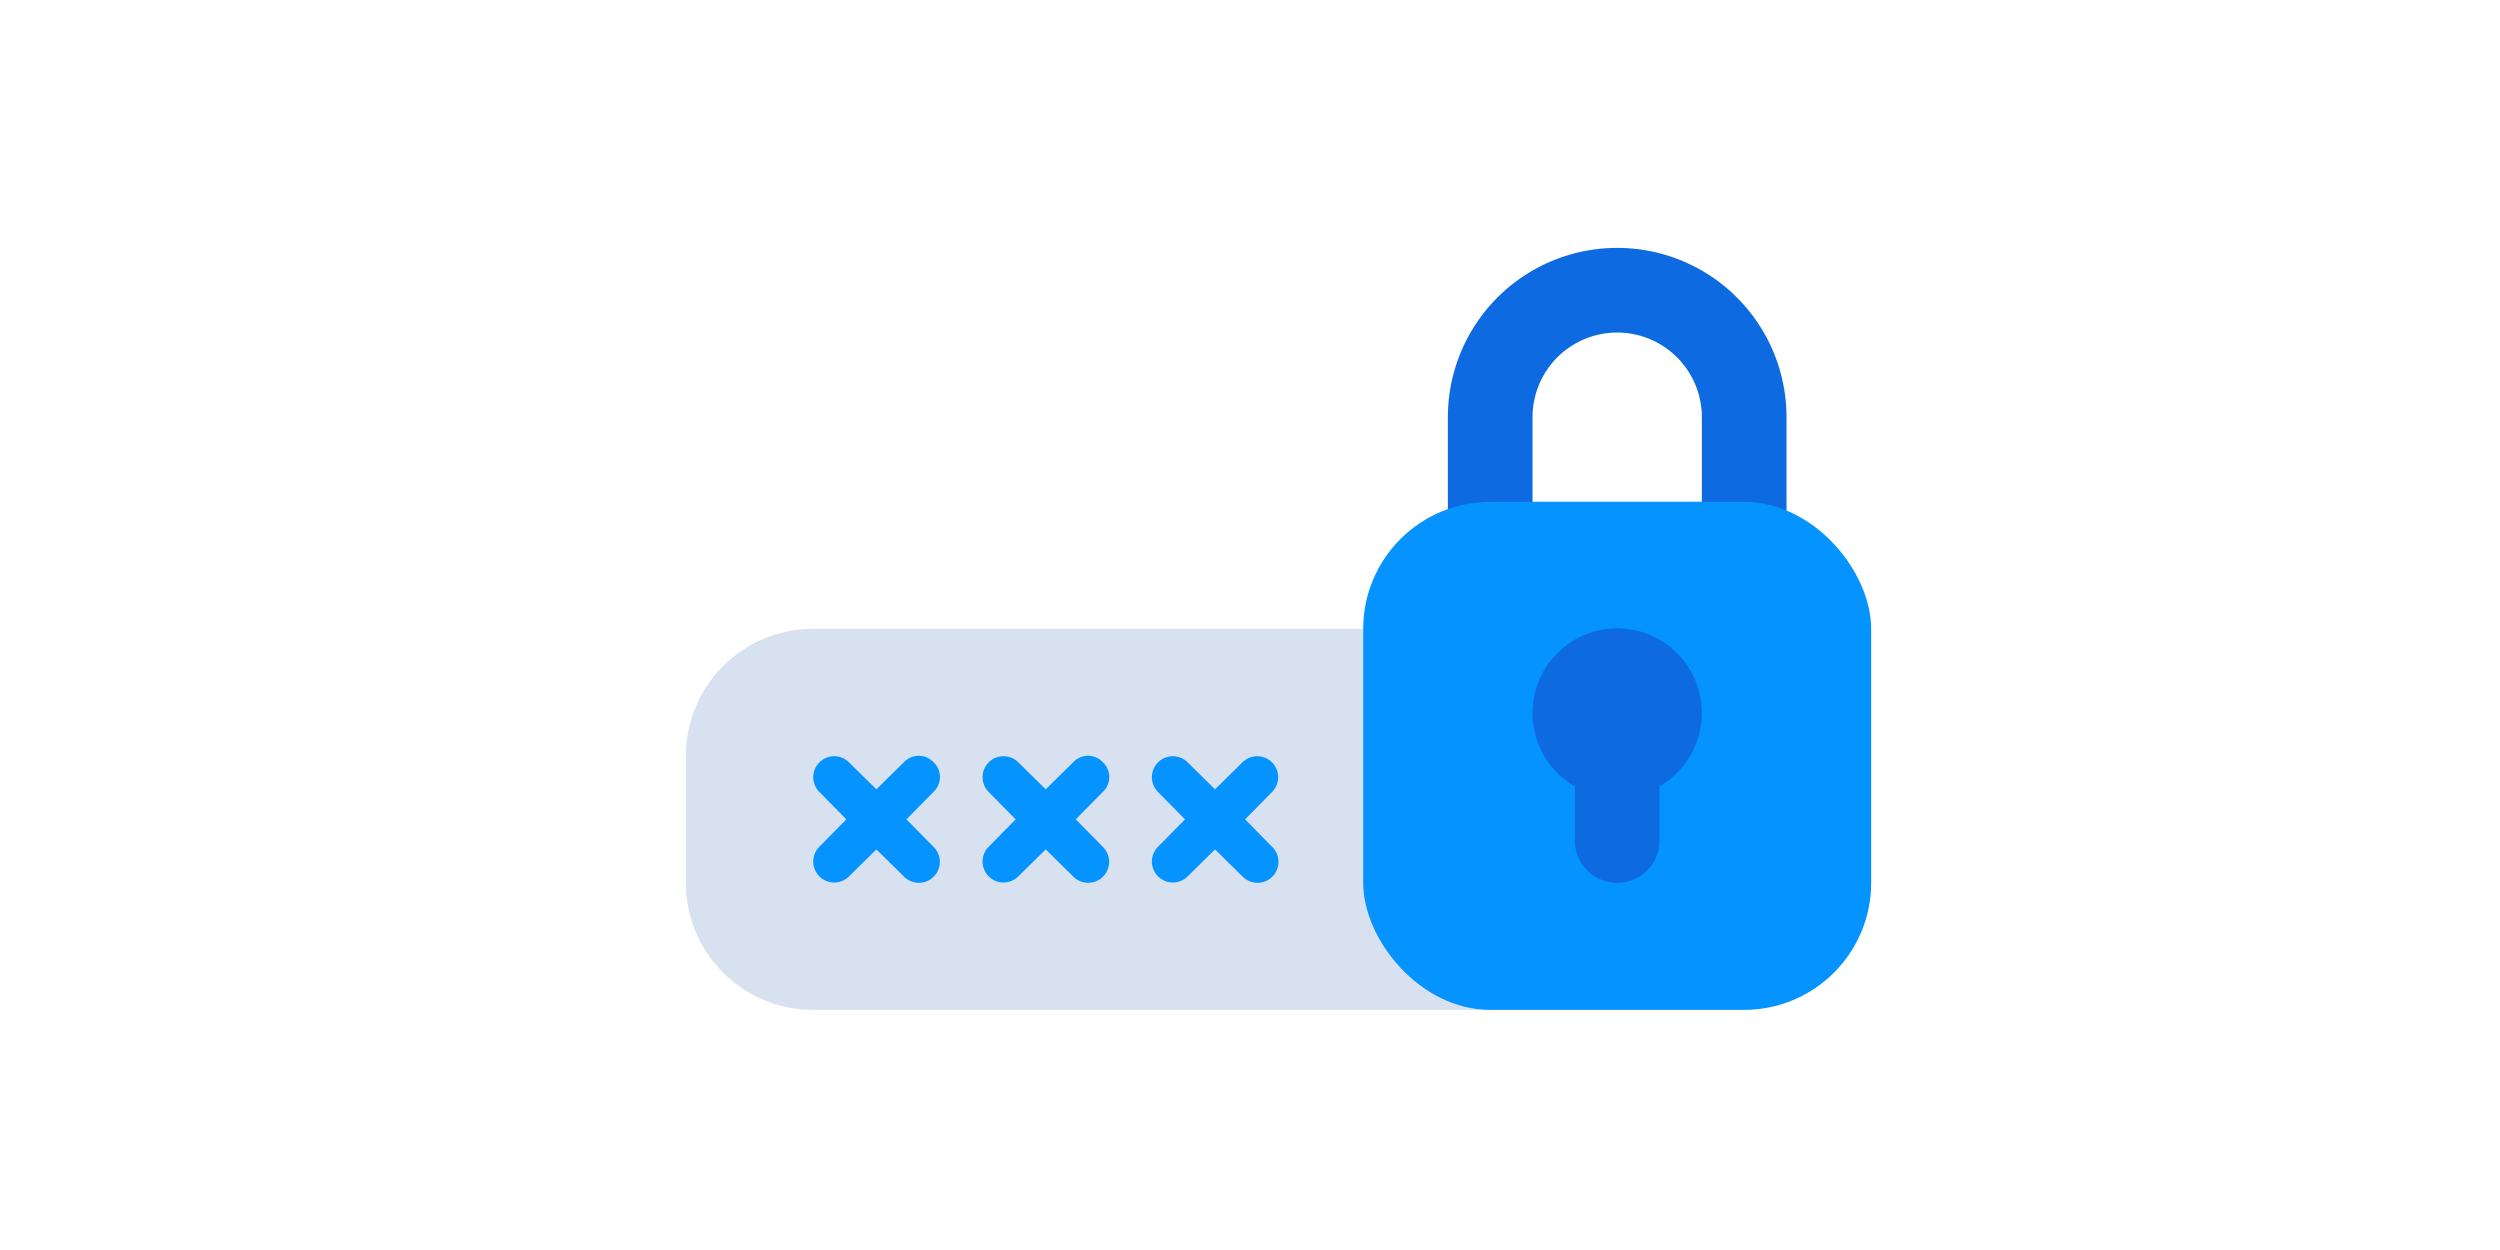
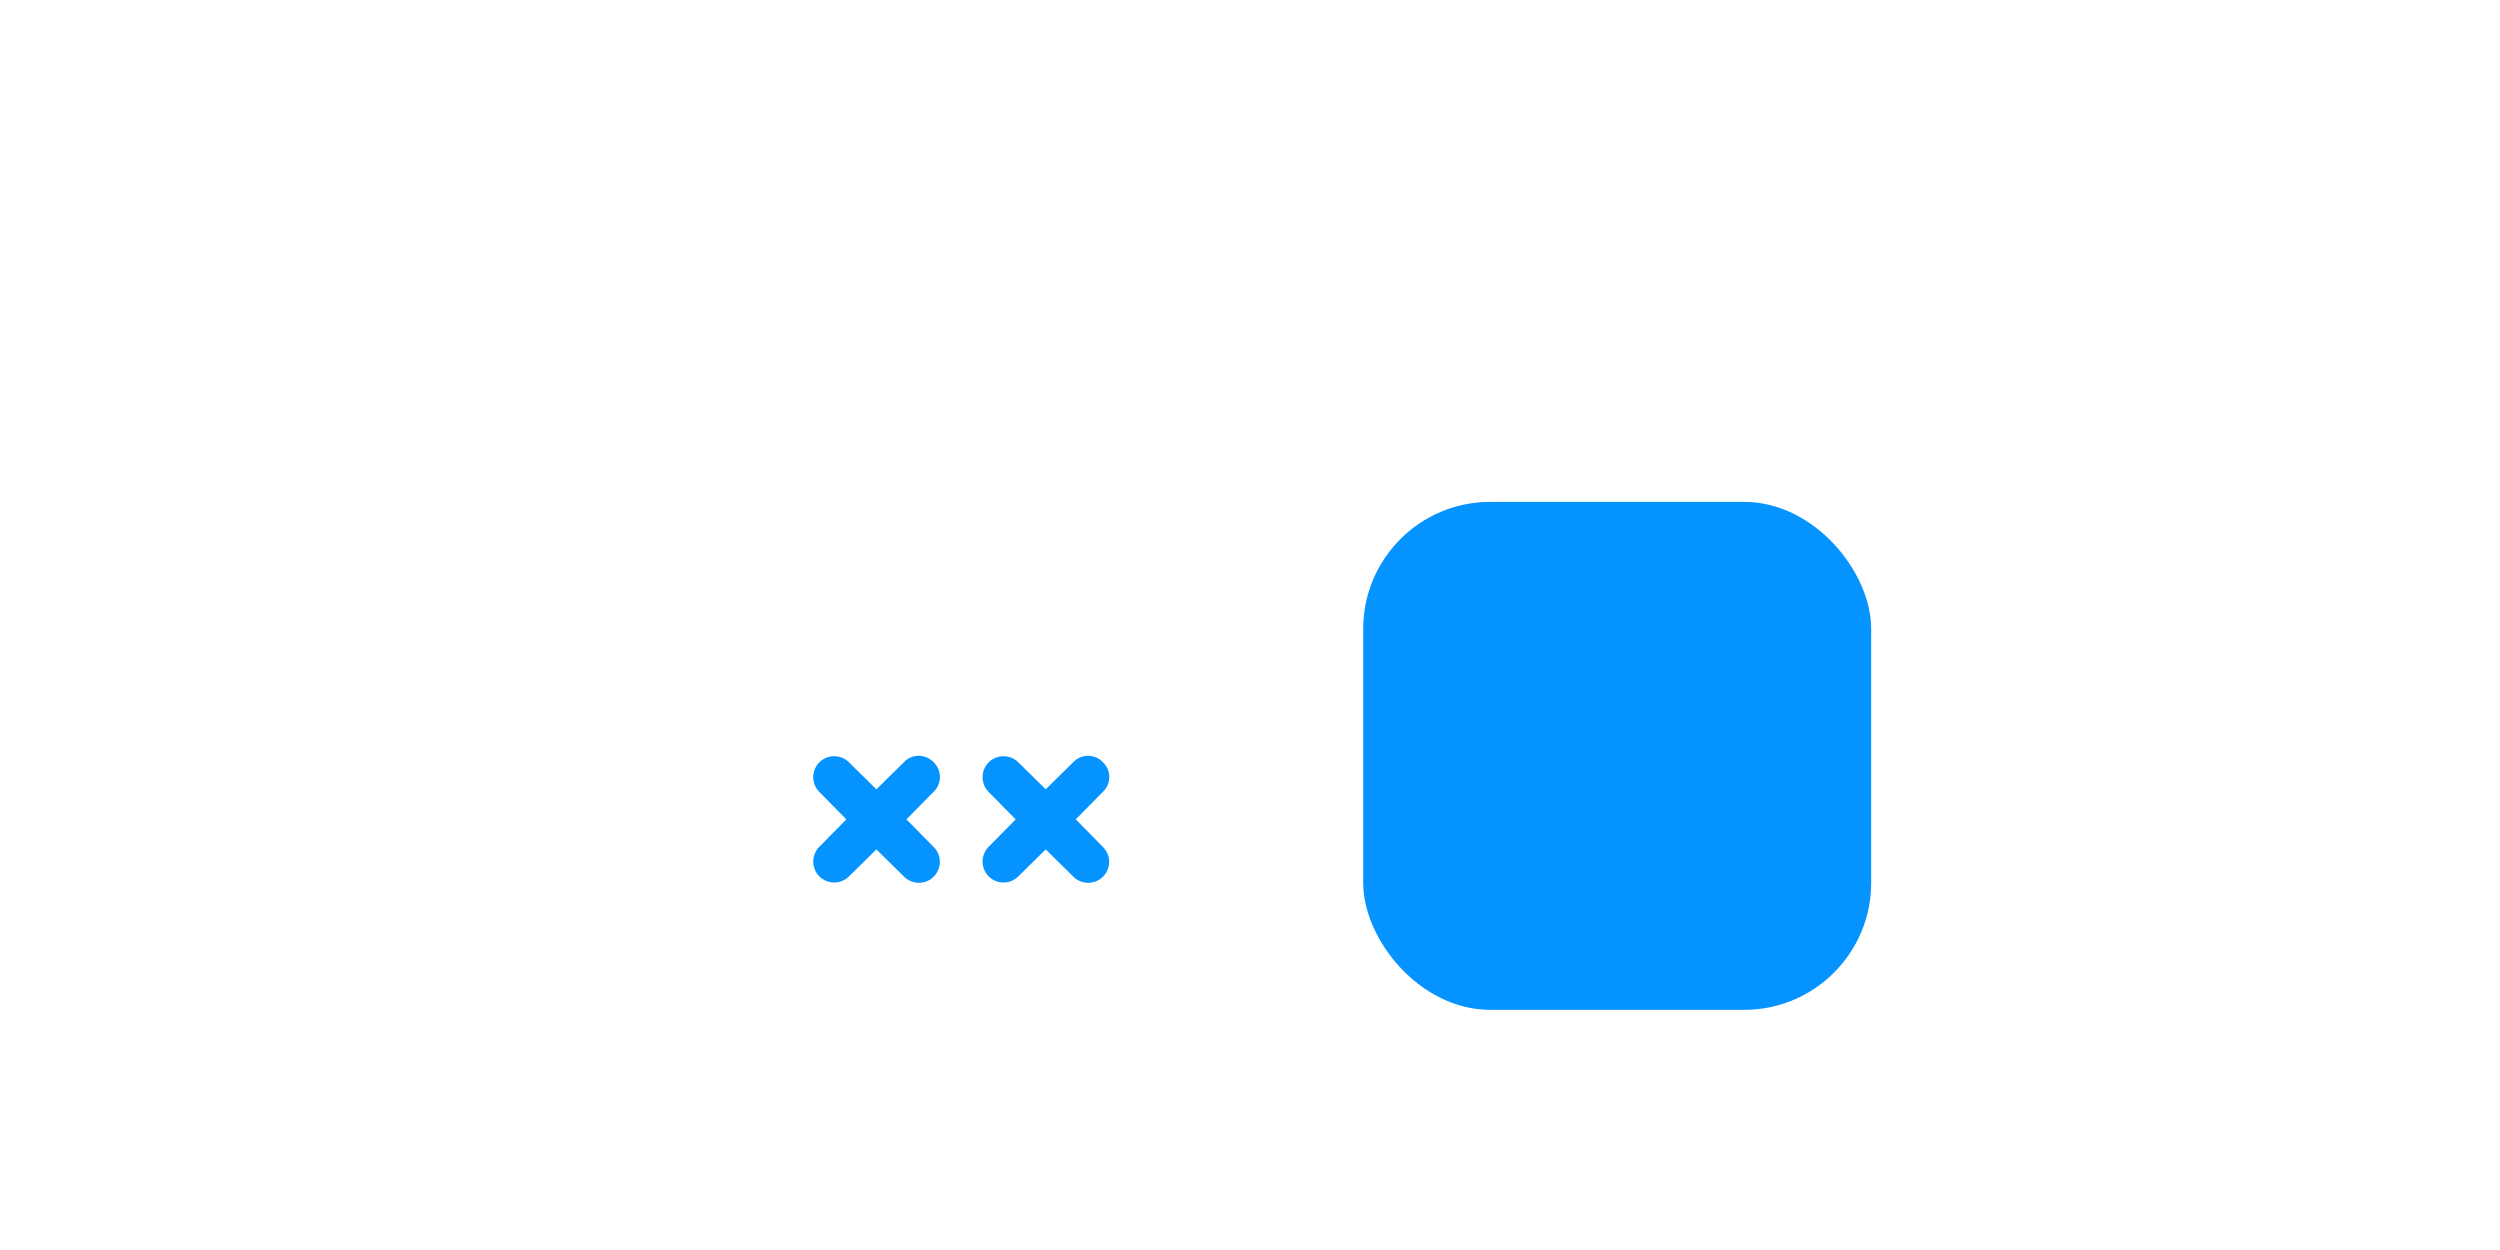
<svg xmlns="http://www.w3.org/2000/svg" xmlns:xlink="http://www.w3.org/1999/xlink" preserveAspectRatio="none" height="200" width="400">
  <g transform="matrix(6.773 0 0 6.773 96.198 -7.748)">
-     <path d="M27 15h-6a1 1 0 0 1-1-1v-3a4 4 0 0 1 8 0v3a1 1 0 0 1-1 1zm-5-2h4v-2a2 2 0 0 0-4 0z" fill="#0e6ae0" />
-     <path d="M21 23a1 1 0 0 1-1-1v-5a1 1 0 0 0-1-1H5a3 3 0 0 0-3 3v3a3 3 0 0 0 3 3h16a1 1 0 0 0 0-2z" fill="#d8e1ef" />
    <g fill="#0593ff">
      <use xlink:href="#B" />
      <use xlink:href="#B" x="4" />
-       <path d="M15.21 20.5l.64-.65a.495.495 0 0 0-.7-.7l-.65.64-.65-.64a.495.495 0 0 0-.7.7l.64.65-.64.65a.495.495 0 0 0 .7.7l.65-.64.65.64a.495.495 0 1 0 .7-.7z" />
      <rect height="12" rx="3" width="12" x="18" y="13" />
    </g>
-     <path d="M26 18a2 2 0 1 0-3 1.72V21a1 1 0 0 0 2 0v-1.28A2 2 0 0 0 26 18z" fill="#0e6ae0" />
  </g>
  <defs>
    <path id="B" d="M7.85 19.15a.48.48 0 0 0-.7 0l-.65.64-.65-.64a.495.495 0 0 0-.7.7l.64.65-.64.65a.495.495 0 0 0 .7.7l.65-.64.65.64a.495.495 0 1 0 .7-.7l-.64-.65.64-.65a.48.48 0 0 0 0-.7z" />
  </defs>
</svg>